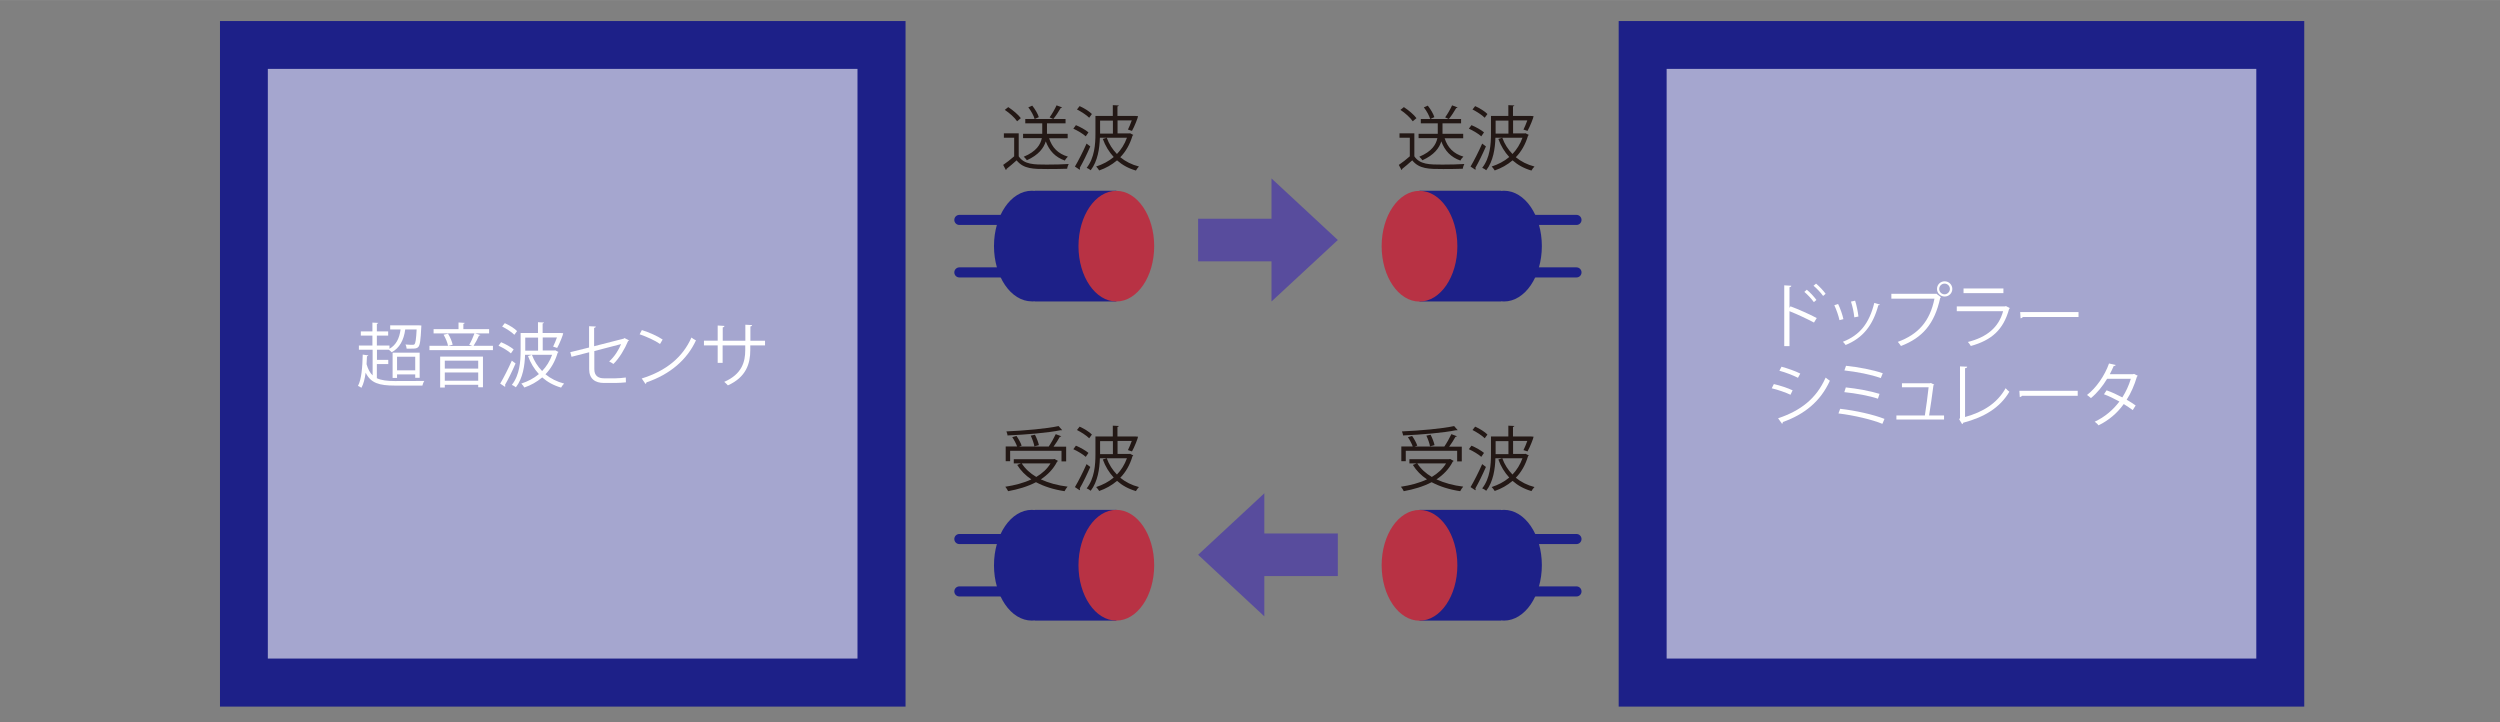
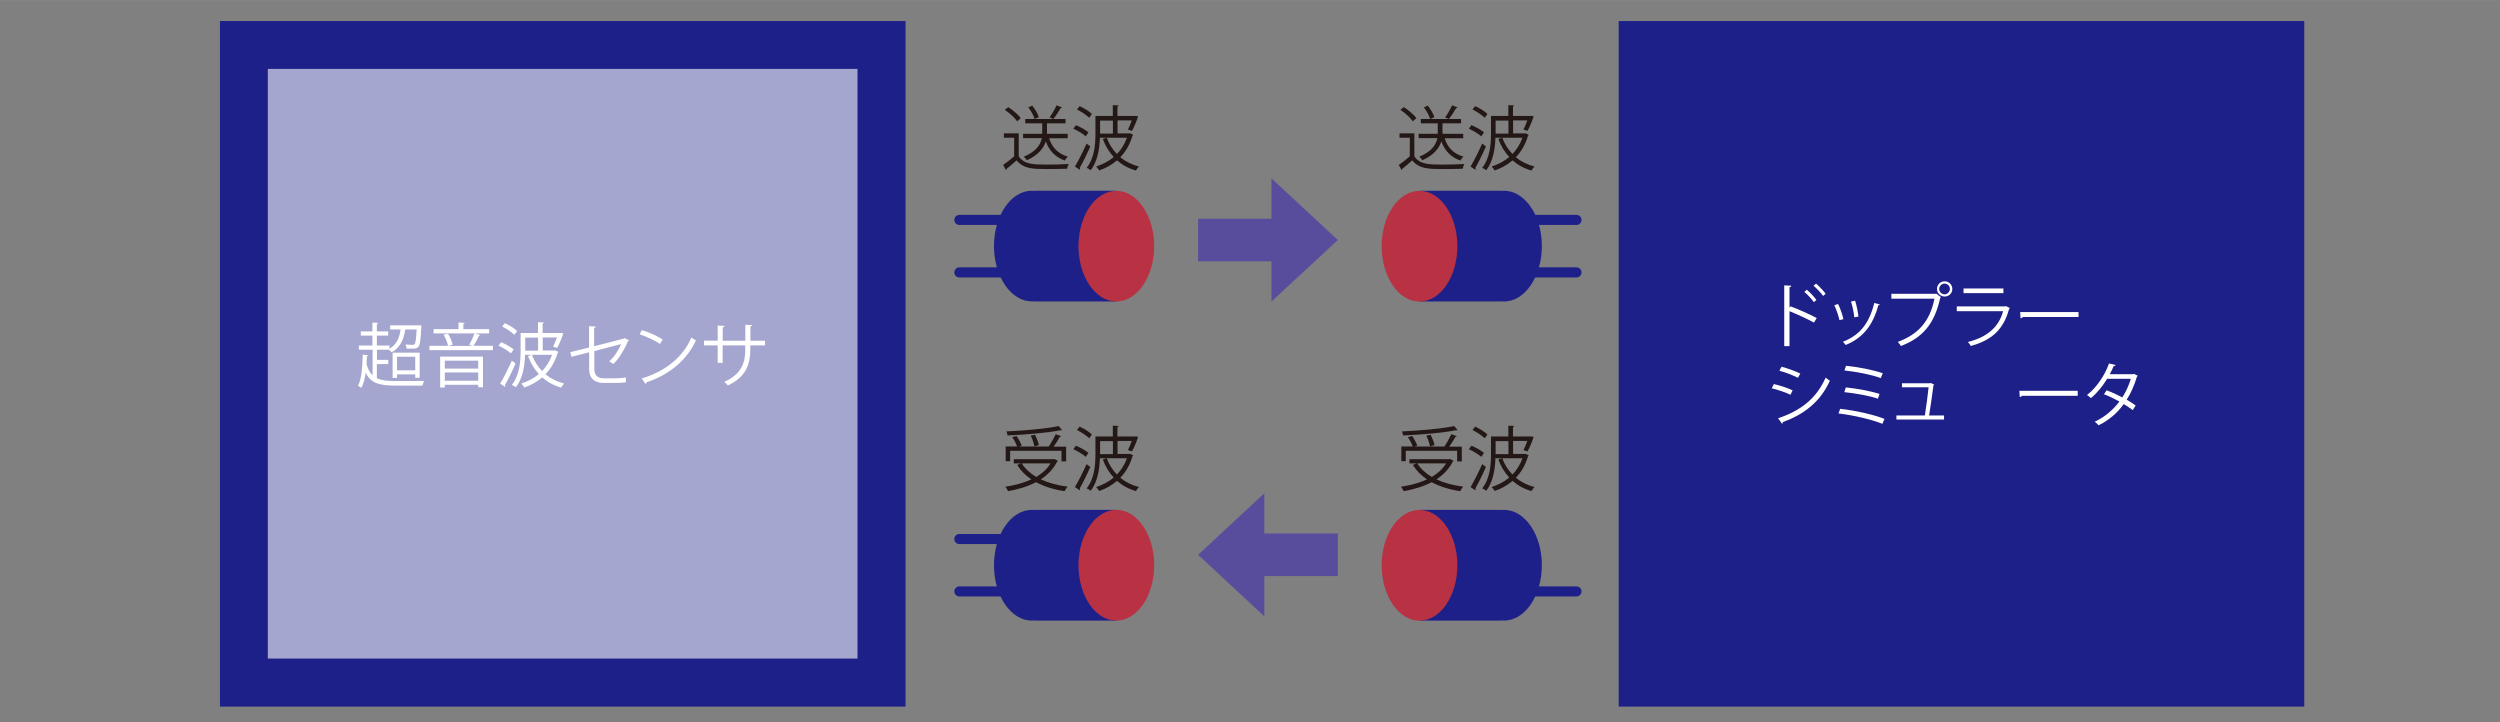
<svg xmlns="http://www.w3.org/2000/svg" id="_レイヤー_1" width="87.36mm" height="25.24mm" viewBox="0 0 247.64 71.54">
  <rect x="0" y="0" width="247.64" height="71.54" fill="#808080" stroke="none" />
  <defs>
    <style>.cls-1{stroke:#1d2088;stroke-linecap:round;stroke-miterlimit:10;}.cls-1,.cls-2{fill:#1d2088;}.cls-2,.cls-3,.cls-4,.cls-5,.cls-6,.cls-7,.cls-8{stroke-width:0px;}.cls-3{opacity:.6;}.cls-3,.cls-7{fill:#fff;}.cls-4{fill:none;}.cls-5{fill:#b83244;}.cls-6{fill:#584c9d;}.cls-8{fill:#231815;}</style>
  </defs>
  <path class="cls-8" d="M100.91,13.21v2.27c.54.82,1.53.82,2.78.82.75,0,1.63-.02,2.17-.06-.06.11-.14.33-.15.47-.48.02-1.24.03-1.93.03-1.43,0-2.38,0-3.08-.86-.34.31-.71.62-1,.85,0,.06-.01.09-.06.11l-.27-.51c.33-.22.74-.54,1.09-.85v-1.84h-1.02v-.44h1.47ZM99.88,10.61c.46.3,1,.76,1.24,1.09l-.37.31c-.23-.35-.75-.82-1.22-1.13l.35-.28ZM105.76,13.69h-1.84c.29.92.89,1.54,1.86,1.82-.1.09-.24.26-.3.39-.94-.33-1.54-.96-1.89-1.9-.2.65-.7,1.34-1.87,1.87-.06-.1-.21-.26-.31-.35,1.25-.52,1.66-1.21,1.79-1.84h-1.86v-.43h1.9c0-.08,0-.17,0-.24v-.8h-1.68v-.43h2.76l-.35-.16c.24-.32.53-.84.69-1.19l.55.21s-.07.06-.15.07c-.18.32-.48.78-.72,1.07h1.21v.43h-1.84v.8c0,.08,0,.16,0,.24h2.05v.43ZM102.49,11.79c-.09-.32-.35-.81-.63-1.16l.39-.17c.28.35.56.82.65,1.14l-.42.19Z" />
  <path class="cls-8" d="M106.57,12.39c.44.18.98.48,1.25.72l-.27.39c-.26-.24-.79-.56-1.23-.76l.26-.35ZM106.48,16.49c.33-.55.8-1.48,1.15-2.27l.37.28c-.32.74-.74,1.6-1.05,2.13.03.03.03.06.03.1,0,.03,0,.05-.03.08l-.48-.32ZM106.95,10.51c.43.19.96.52,1.21.78l-.27.37c-.25-.26-.78-.6-1.21-.82l.26-.33ZM111.96,13.21l.3.15s-.04.06-.08.08c-.26.87-.67,1.58-1.21,2.13.51.42,1.14.74,1.85.92-.1.1-.24.28-.3.4-.73-.21-1.35-.55-1.87-1.01-.52.44-1.12.78-1.77,1-.06-.11-.21-.3-.3-.39.64-.21,1.23-.51,1.74-.94-.46-.5-.83-1.1-1.08-1.79l.39-.12c.22.61.57,1.16,1.01,1.61.42-.44.76-.97.99-1.61h-2.68c-.03,1.03-.21,2.32-.91,3.22-.08-.08-.28-.19-.4-.24.78-.98.87-2.36.87-3.37v-1.77h1.72v-1.07l.6.03s-.04.08-.14.1v.94h1.77l.27.02c0,.13-.37,1.07-.6,1.46l-.4-.13c.12-.24.26-.58.38-.91h-1.41v1.29h1.17l.09-.02ZM110.24,11.94h-1.27v1.29h1.27v-1.29Z" />
  <path class="cls-8" d="M104.46,45.46l.35.2s-.06.05-.1.07c-.37.73-.93,1.3-1.61,1.75.76.35,1.66.6,2.65.72-.1.11-.23.31-.3.45-1.07-.16-2.02-.46-2.83-.89-.82.43-1.77.71-2.76.89-.06-.12-.18-.33-.28-.44.92-.14,1.82-.37,2.58-.73-.58-.39-1.05-.86-1.4-1.43l.37-.15h-.71v-.42h3.94l.09-.02ZM100.06,44.63v1.05h-.44v-1.46h1.13c-.09-.26-.29-.64-.48-.92l.42-.12c.21.3.43.7.51.96l-.26.09h2.94c.24-.35.53-.87.7-1.23l.55.21s-.08.06-.15.06c-.15.28-.39.66-.62.97h1.25v1.46h-.46v-1.05h-5.1ZM105.21,42.6s-.04.02-.08.02c-.02,0-.04,0-.07-.01-1.27.26-3.44.44-5.26.52,0-.12-.07-.29-.11-.4,1.81-.08,3.98-.27,5.17-.53l.35.4ZM101.21,45.9c.34.53.83.98,1.44,1.34.59-.35,1.08-.79,1.41-1.34h-2.85ZM102.52,43.06c.17.33.34.77.39,1.03l-.45.12c-.04-.28-.2-.72-.36-1.06l.42-.09Z" />
  <path class="cls-8" d="M106.57,44.14c.44.18.98.49,1.25.72l-.27.39c-.26-.24-.79-.56-1.23-.76l.26-.35ZM106.48,48.24c.33-.55.8-1.48,1.15-2.27l.37.28c-.32.74-.74,1.6-1.05,2.13.03.03.03.06.03.1,0,.03,0,.05-.03.08l-.48-.32ZM106.95,42.26c.43.19.96.52,1.21.78l-.27.37c-.25-.26-.78-.6-1.21-.82l.26-.33ZM111.96,44.96l.3.15s-.04.06-.08.08c-.26.87-.67,1.58-1.21,2.13.51.42,1.14.74,1.85.92-.1.1-.24.28-.3.4-.73-.21-1.35-.55-1.87-1.01-.52.44-1.12.78-1.77,1-.06-.11-.21-.3-.3-.39.64-.21,1.23-.51,1.74-.94-.46-.5-.83-1.1-1.08-1.79l.39-.12c.22.61.57,1.16,1.01,1.61.42-.44.76-.97.99-1.61h-2.68c-.03,1.03-.21,2.32-.91,3.22-.08-.08-.28-.19-.4-.24.78-.98.87-2.36.87-3.37v-1.77h1.72v-1.07l.6.03s-.04.08-.14.1v.94h1.77l.27.02c0,.13-.37,1.07-.6,1.46l-.4-.13c.12-.24.26-.58.38-.91h-1.41v1.29h1.17l.09-.02ZM110.24,43.69h-1.27v1.29h1.27v-1.29Z" />
  <path class="cls-8" d="M140.1,13.21v2.27c.54.82,1.53.82,2.78.82.75,0,1.63-.02,2.17-.06-.06.11-.14.33-.15.47-.48.02-1.24.03-1.93.03-1.43,0-2.38,0-3.08-.86-.34.31-.71.62-1,.85,0,.06-.01.09-.06.11l-.27-.51c.33-.22.74-.54,1.09-.85v-1.84h-1.02v-.44h1.47ZM139.07,10.61c.46.3,1,.76,1.24,1.09l-.37.31c-.23-.35-.75-.82-1.22-1.13l.35-.28ZM144.94,13.69h-1.84c.29.92.89,1.54,1.86,1.82-.1.09-.24.26-.3.39-.94-.33-1.54-.96-1.89-1.9-.2.65-.7,1.34-1.87,1.87-.06-.1-.21-.26-.31-.35,1.25-.52,1.66-1.21,1.79-1.84h-1.86v-.43h1.9c0-.08,0-.17,0-.24v-.8h-1.68v-.43h2.76l-.35-.16c.24-.32.53-.84.69-1.19l.55.21s-.07.06-.15.07c-.18.32-.48.78-.72,1.07h1.21v.43h-1.84v.8c0,.08,0,.16,0,.24h2.05v.43ZM141.67,11.79c-.09-.32-.35-.81-.63-1.16l.39-.17c.28.35.56.82.65,1.14l-.42.19Z" />
  <path class="cls-8" d="M145.75,12.39c.44.18.98.48,1.25.72l-.27.39c-.26-.24-.79-.56-1.23-.76l.26-.35ZM145.67,16.49c.33-.55.8-1.48,1.15-2.27l.37.28c-.32.74-.74,1.6-1.05,2.13.03.03.03.06.03.1,0,.03,0,.05-.03.08l-.48-.32ZM146.13,10.51c.43.19.96.52,1.21.78l-.27.37c-.25-.26-.78-.6-1.21-.82l.26-.33ZM151.14,13.21l.3.15s-.04.06-.08.08c-.26.87-.67,1.58-1.21,2.13.51.42,1.14.74,1.85.92-.1.1-.24.28-.3.4-.73-.21-1.35-.55-1.87-1.01-.52.44-1.12.78-1.77,1-.06-.11-.21-.3-.3-.39.64-.21,1.23-.51,1.74-.94-.46-.5-.83-1.1-1.08-1.79l.39-.12c.22.61.57,1.16,1.01,1.61.42-.44.76-.97.99-1.61h-2.68c-.03,1.03-.21,2.32-.91,3.22-.08-.08-.28-.19-.4-.24.78-.98.87-2.36.87-3.37v-1.77h1.72v-1.07l.6.03s-.04.08-.14.1v.94h1.77l.27.02c0,.13-.37,1.07-.6,1.46l-.4-.13c.12-.24.26-.58.38-.91h-1.41v1.29h1.17l.09-.02ZM149.42,11.94h-1.27v1.29h1.27v-1.29Z" />
  <path class="cls-8" d="M143.65,45.46l.35.2s-.06.05-.1.07c-.37.73-.93,1.3-1.61,1.75.76.35,1.66.6,2.65.72-.1.11-.23.31-.3.45-1.07-.16-2.02-.46-2.83-.89-.82.43-1.77.71-2.76.89-.06-.12-.18-.33-.28-.44.92-.14,1.82-.37,2.58-.73-.58-.39-1.05-.86-1.4-1.43l.37-.15h-.71v-.42h3.94l.09-.02ZM139.25,44.63v1.05h-.44v-1.46h1.13c-.09-.26-.29-.64-.48-.92l.42-.12c.21.3.43.7.51.96l-.26.09h2.94c.24-.35.53-.87.7-1.23l.55.21s-.08.06-.15.06c-.15.28-.39.66-.62.97h1.25v1.46h-.46v-1.05h-5.1ZM144.39,42.6s-.04.02-.08.02c-.02,0-.04,0-.07-.01-1.27.26-3.44.44-5.26.52,0-.12-.07-.29-.11-.4,1.81-.08,3.98-.27,5.17-.53l.35.4ZM140.39,45.9c.34.53.83.98,1.44,1.34.59-.35,1.08-.79,1.41-1.34h-2.85ZM141.71,43.06c.17.33.34.77.39,1.03l-.45.12c-.04-.28-.2-.72-.36-1.06l.42-.09Z" />
  <path class="cls-8" d="M145.75,44.14c.44.18.98.49,1.25.72l-.27.39c-.26-.24-.79-.56-1.23-.76l.26-.35ZM145.67,48.24c.33-.55.8-1.48,1.15-2.27l.37.28c-.32.74-.74,1.6-1.05,2.13.03.03.03.06.03.1,0,.03,0,.05-.03.08l-.48-.32ZM146.13,42.26c.43.19.96.52,1.21.78l-.27.37c-.25-.26-.78-.6-1.21-.82l.26-.33ZM151.14,44.96l.3.15s-.04.06-.08.08c-.26.87-.67,1.58-1.21,2.13.51.42,1.14.74,1.85.92-.1.1-.24.28-.3.4-.73-.21-1.35-.55-1.87-1.01-.52.44-1.12.78-1.77,1-.06-.11-.21-.3-.3-.39.64-.21,1.23-.51,1.74-.94-.46-.5-.83-1.1-1.08-1.79l.39-.12c.22.61.57,1.16,1.01,1.61.42-.44.76-.97.99-1.61h-2.68c-.03,1.03-.21,2.32-.91,3.22-.08-.08-.28-.19-.4-.24.78-.98.87-2.36.87-3.37v-1.77h1.72v-1.07l.6.03s-.04.08-.14.1v.94h1.77l.27.02c0,.13-.37,1.07-.6,1.46l-.4-.13c.12-.24.26-.58.38-.91h-1.41v1.29h1.17l.09-.02ZM149.42,43.69h-1.27v1.29h1.27v-1.29Z" />
  <polygon class="cls-6" points="125.95 21.66 118.68 21.66 118.68 25.88 125.95 25.88 125.95 29.86 132.52 23.77 125.95 17.67 125.95 21.66" />
  <polygon class="cls-6" points="125.24 57.06 132.52 57.06 132.52 52.84 125.24 52.84 125.24 48.86 118.68 54.95 125.24 61.05 125.24 57.06" />
  <rect class="cls-2" x="21.79" y="2.08" width="67.91" height="67.91" />
  <rect class="cls-3" x="26.53" y="6.82" width="58.41" height="58.41" />
  <rect class="cls-2" x="160.34" y="2.08" width="67.91" height="67.91" />
-   <rect class="cls-3" x="165.09" y="6.82" width="58.41" height="58.41" />
  <path class="cls-7" d="M37.33,36.05v1.41c.44.21,1.03.28,1.79.28.31,0,2.51,0,2.91-.01-.08.11-.16.33-.19.46h-2.72c-1.57,0-2.4-.25-2.9-1.28-.08.6-.21,1.13-.42,1.5-.08-.06-.24-.15-.34-.19.35-.65.44-1.85.47-3.1l.55.08c-.01.06-.06.08-.13.08-.01.26-.02.53-.04.79.14.49.33.85.6,1.11v-2.54h-1.36v-.42h1.34v-.98h-1.15v-.42h1.15v-.87l.58.03s-.05.08-.14.1v.74h1.12v.42h-1.12v.98h1.25v.32c.64-.36.98-1,1.1-1.91h-1.03v-.41h2.84s.25.02.25.02c0,.04,0,.1-.01.15-.06,1.3-.13,1.79-.29,1.97-.14.15-.26.17-.72.17-.13,0-.28,0-.44,0-.01-.12-.05-.3-.12-.41.3.03.59.03.69.03s.17,0,.21-.06c.1-.11.16-.48.21-1.46h-1.13c-.14,1.07-.57,1.84-1.34,2.26-.06-.07-.18-.17-.28-.25h-1.18v1h1.12v.42h-1.12ZM41.57,37.42h-.44v-.34h-1.8v.35h-.44v-2.5h2.68v2.49ZM39.33,36.68h1.8v-1.35h-1.8v1.35Z" />
  <path class="cls-7" d="M47.6,33.18s-.08.06-.15.06c-.13.3-.35.72-.54,1.01h1.92v.43h-6.29v-.43h1.84c-.05-.31-.24-.76-.44-1.1l.44-.1c.21.33.4.79.46,1.09l-.44.12h2.38c-.1-.03-.23-.08-.3-.11.18-.3.4-.79.52-1.13h-4.05v-.42h2.47v-.66l.62.04s-.04.08-.14.1v.52h2.55v.42h-1.39l.54.17ZM43.6,38.38v-3.06h4.24v3.04h-.47v-.25h-3.31v.27h-.46ZM47.37,35.72h-3.31v.79h3.31v-.79ZM44.06,37.71h3.31v-.82h-3.31v.82Z" />
  <path class="cls-7" d="M49.63,33.89c.44.18.98.48,1.25.72l-.27.39c-.26-.24-.79-.56-1.23-.76l.26-.35ZM49.55,37.99c.33-.55.8-1.48,1.15-2.27l.37.28c-.32.74-.74,1.6-1.05,2.13.03.03.03.06.03.1,0,.03,0,.05-.03.08l-.48-.32ZM50.01,32.01c.43.19.96.52,1.21.78l-.27.37c-.25-.26-.78-.6-1.21-.82l.26-.33ZM55.02,34.71l.3.15s-.04.06-.08.08c-.26.87-.67,1.58-1.21,2.13.51.42,1.14.74,1.85.92-.1.1-.24.28-.3.4-.73-.21-1.35-.55-1.87-1.01-.52.44-1.12.78-1.77,1-.06-.11-.21-.3-.3-.39.64-.21,1.23-.51,1.74-.94-.46-.5-.83-1.1-1.08-1.79l.39-.12c.22.61.57,1.16,1.01,1.61.42-.44.76-.97.99-1.61h-2.68c-.03,1.03-.21,2.32-.91,3.22-.08-.08-.28-.19-.4-.24.78-.98.87-2.36.87-3.37v-1.77h1.72v-1.07l.6.03s-.04.08-.14.1v.94h1.77l.27.02c0,.13-.37,1.07-.6,1.46l-.4-.13c.12-.24.26-.58.38-.91h-1.41v1.29h1.17l.09-.02ZM53.3,33.44h-1.27v1.29h1.27v-1.29Z" />
  <path class="cls-7" d="M62.32,33.71s-.06.06-.11.08c-.31.75-.86,1.69-1.45,2.26-.1-.08-.28-.18-.42-.25.53-.47.96-1.16,1.18-1.72l-2.65.69v1.79c0,.68.41.91.96.91h1.13c.28,0,.76-.04,1.03-.08,0,.15,0,.34.01.48-.28.03-.76.06-1.02.06h-1.16c-.87,0-1.46-.41-1.46-1.36v-1.68l-1.75.45-.12-.46,1.86-.46v-2.11l.67.03c-.01.08-.08.12-.17.14v1.81l2.93-.75.08-.06.44.23Z" />
  <path class="cls-7" d="M63.58,32.69c.72.23,1.55.59,2.06.94l-.26.44c-.5-.35-1.32-.72-2.02-.96l.22-.42ZM63.56,37.49c2.46-.76,4.09-2.14,4.93-4.06.15.12.3.21.45.28-.87,1.9-2.56,3.37-4.9,4.16,0,.06-.05.13-.1.16l-.37-.54Z" />
  <path class="cls-7" d="M75.77,34.21h-1.45v.48c0,1.32-.41,2.67-2.22,3.48-.09-.11-.24-.25-.36-.35,1.76-.76,2.08-2,2.08-3.13v-.48h-2.24v1.73h-.49v-1.73h-1.36v-.47h1.36v-1.5l.67.04c0,.07-.07.13-.17.15v1.32h2.24v-1.59l.67.04c0,.06-.06.12-.17.13v1.42h1.45v.47Z" />
  <path class="cls-7" d="M179.69,31.95c-.71-.38-1.68-.83-2.43-1.13v3.46h-.52v-6.02l.7.04c0,.08-.06.12-.18.15v2.04l.1-.15c.81.3,1.88.78,2.6,1.16l-.28.46ZM178.97,28.69c.32.26.73.7.96,1.02l-.26.21c-.21-.3-.63-.76-.94-1.01l.25-.22ZM179.89,28.09c.33.27.74.71.95,1.01l-.25.21c-.21-.3-.64-.76-.95-1.01l.25-.21Z" />
  <path class="cls-7" d="M182.08,30.12c.21.42.44,1.09.52,1.49l-.39.1c-.08-.4-.3-1.03-.51-1.48l.37-.12ZM186.21,30.16c-.01.06-.08.08-.15.07-.54,2.02-1.56,3.26-3.24,3.94-.05-.08-.18-.24-.27-.32,1.66-.65,2.6-1.79,3.11-3.85l.54.16ZM183.76,29.78c.15.46.28,1.13.33,1.57l-.41.08c-.04-.44-.17-1.08-.33-1.56l.41-.09Z" />
  <path class="cls-7" d="M187.35,29.1h4.41l.04-.02.47.36s-.04.05-.08.06c-.56,2.6-1.77,3.96-3.89,4.77-.08-.12-.21-.31-.31-.41,2.02-.74,3.18-2.03,3.63-4.28h-4.27v-.48ZM192.63,27.86c.42,0,.76.34.76.76s-.34.75-.76.75-.76-.34-.76-.75c0-.44.35-.76.76-.76ZM193.15,28.62c0-.3-.24-.53-.53-.53s-.53.24-.53.53.24.53.53.53.53-.26.53-.53Z" />
  <path class="cls-7" d="M199.11,30.51s-.05.06-.09.07c-.57,2.09-1.73,3.11-3.8,3.69-.06-.12-.19-.3-.29-.4,1.88-.47,3.06-1.44,3.49-3.05h-4.59v-.47h4.79l.07-.04.41.21ZM198.45,29.03h-3.95v-.46h3.95v.46Z" />
  <path class="cls-7" d="M200.1,30.91h5.79v.49h-5.52c-.04.07-.13.12-.22.13l-.04-.62Z" />
  <path class="cls-7" d="M175.71,38.04c.62.14,1.4.4,1.86.62l-.21.44c-.46-.22-1.25-.5-1.86-.64l.21-.42ZM176.13,41.43c2.25-.76,3.79-1.95,4.71-4.03.1.09.32.24.42.31-.93,2.06-2.54,3.34-4.66,4.09.01.06-.02.15-.08.17l-.39-.54ZM176.47,36.32c.62.17,1.39.44,1.86.68l-.23.42c-.49-.25-1.21-.53-1.84-.7l.21-.4Z" />
  <path class="cls-7" d="M182.28,40.49c1.52.17,3.3.57,4.39,1l-.21.49c-.98-.41-2.83-.85-4.35-1.03l.17-.46ZM182.83,38.37c1.1.11,2.49.37,3.35.64l-.16.48c-.81-.28-2.21-.54-3.33-.65l.15-.47ZM182.86,36.23c1.18.12,2.69.4,3.64.74l-.2.48c-.96-.36-2.42-.63-3.6-.76l.16-.46Z" />
  <path class="cls-7" d="M192.57,41.15v.4h-4.72v-.4h2.82c.11-.7.3-2.08.37-2.79h-2.64v-.4h2.78l.08-.03.34.17s-.04.06-.08.06c-.09.73-.31,2.25-.43,2.99h1.49Z" />
-   <path class="cls-7" d="M194.66,41.3c1.76-.49,3.16-1.34,4.01-2.85.09.12.26.26.37.35-.94,1.59-2.48,2.52-4.57,3.07-.01.06-.06.12-.11.14l-.29-.48.08-.13v-5.11l.71.03c0,.08-.07.14-.21.15v4.83Z" />
  <path class="cls-7" d="M200.03,38.71h5.78v.49h-5.52c-.04.07-.13.12-.22.13l-.04-.62Z" />
  <path class="cls-7" d="M211.76,37.22s-.04.06-.08.08c-.26.86-.6,1.65-1.02,2.29.3.17.64.39.89.57l-.29.46c-.25-.19-.6-.42-.89-.6-.64.89-1.46,1.6-2.5,2.11-.08-.12-.26-.28-.38-.36,1.01-.47,1.82-1.17,2.45-2-.51-.28-1.02-.53-1.53-.72l.26-.39c.51.18,1.03.42,1.56.7.36-.57.64-1.17.84-1.84h-2.35c-.42.71-.99,1.41-1.6,1.91-.09-.08-.28-.24-.39-.31.91-.69,1.77-1.94,2.18-3.12l.66.15c-.03.08-.1.1-.19.09-.1.23-.26.57-.39.82h2.3l.1-.03.37.19Z" />
  <path class="cls-2" d="M148.98,18.89c-.1,0-.19.01-.29.02v-.02h-8.08v10.97h8.08v-.02c.1.01.19.02.29.02,2.07,0,3.75-2.46,3.75-5.49s-1.68-5.48-3.75-5.48Z" />
  <path class="cls-5" d="M144.36,24.38c0,3.03-1.68,5.49-3.75,5.49s-3.75-2.46-3.75-5.49,1.68-5.48,3.75-5.48,3.75,2.45,3.75,5.48Z" />
  <line class="cls-1" x1="151.4" y1="21.78" x2="156.16" y2="21.78" />
  <line class="cls-1" x1="151.4" y1="26.98" x2="156.16" y2="26.98" />
  <path class="cls-2" d="M102.21,29.86c.1,0,.19-.01.29-.02v.02h8.08v-10.97h-8.08v.02c-.1-.01-.19-.02-.29-.02-2.07,0-3.75,2.46-3.75,5.48s1.68,5.48,3.75,5.48Z" />
  <path class="cls-5" d="M106.83,24.38c0-3.03,1.68-5.48,3.75-5.48s3.75,2.46,3.75,5.48-1.68,5.48-3.75,5.48-3.75-2.46-3.75-5.48Z" />
  <line class="cls-1" x1="99.8" y1="26.98" x2="95.03" y2="26.98" />
  <line class="cls-1" x1="99.8" y1="21.78" x2="95.03" y2="21.78" />
-   <path class="cls-2" d="M148.98,50.5c-.1,0-.19.01-.29.02v-.02h-8.08v10.97h8.08v-.02c.1.01.19.02.29.02,2.07,0,3.75-2.46,3.75-5.49s-1.68-5.48-3.75-5.48Z" />
+   <path class="cls-2" d="M148.98,50.5c-.1,0-.19.01-.29.02v-.02h-8.08v10.97h8.08v-.02c.1.01.19.02.29.02,2.07,0,3.75-2.46,3.75-5.49s-1.68-5.48-3.75-5.48" />
  <path class="cls-5" d="M144.36,55.99c0,3.03-1.68,5.49-3.75,5.49s-3.75-2.46-3.75-5.49,1.68-5.48,3.75-5.48,3.75,2.45,3.75,5.48Z" />
-   <line class="cls-1" x1="151.4" y1="53.39" x2="156.16" y2="53.39" />
  <line class="cls-1" x1="151.4" y1="58.58" x2="156.16" y2="58.58" />
  <path class="cls-2" d="M102.21,61.47c.1,0,.19-.01.29-.02v.02h8.08v-10.97h-8.08v.02c-.1-.01-.19-.02-.29-.02-2.07,0-3.75,2.46-3.75,5.49s1.68,5.48,3.75,5.48Z" />
  <path class="cls-5" d="M106.83,55.99c0-3.03,1.68-5.49,3.75-5.49s3.75,2.46,3.75,5.49-1.68,5.48-3.75,5.48-3.75-2.46-3.75-5.48Z" />
  <line class="cls-1" x1="99.8" y1="58.58" x2="95.03" y2="58.58" />
  <line class="cls-1" x1="99.8" y1="53.39" x2="95.03" y2="53.39" />
  <rect class="cls-4" width="247.64" height="71.54" />
</svg>